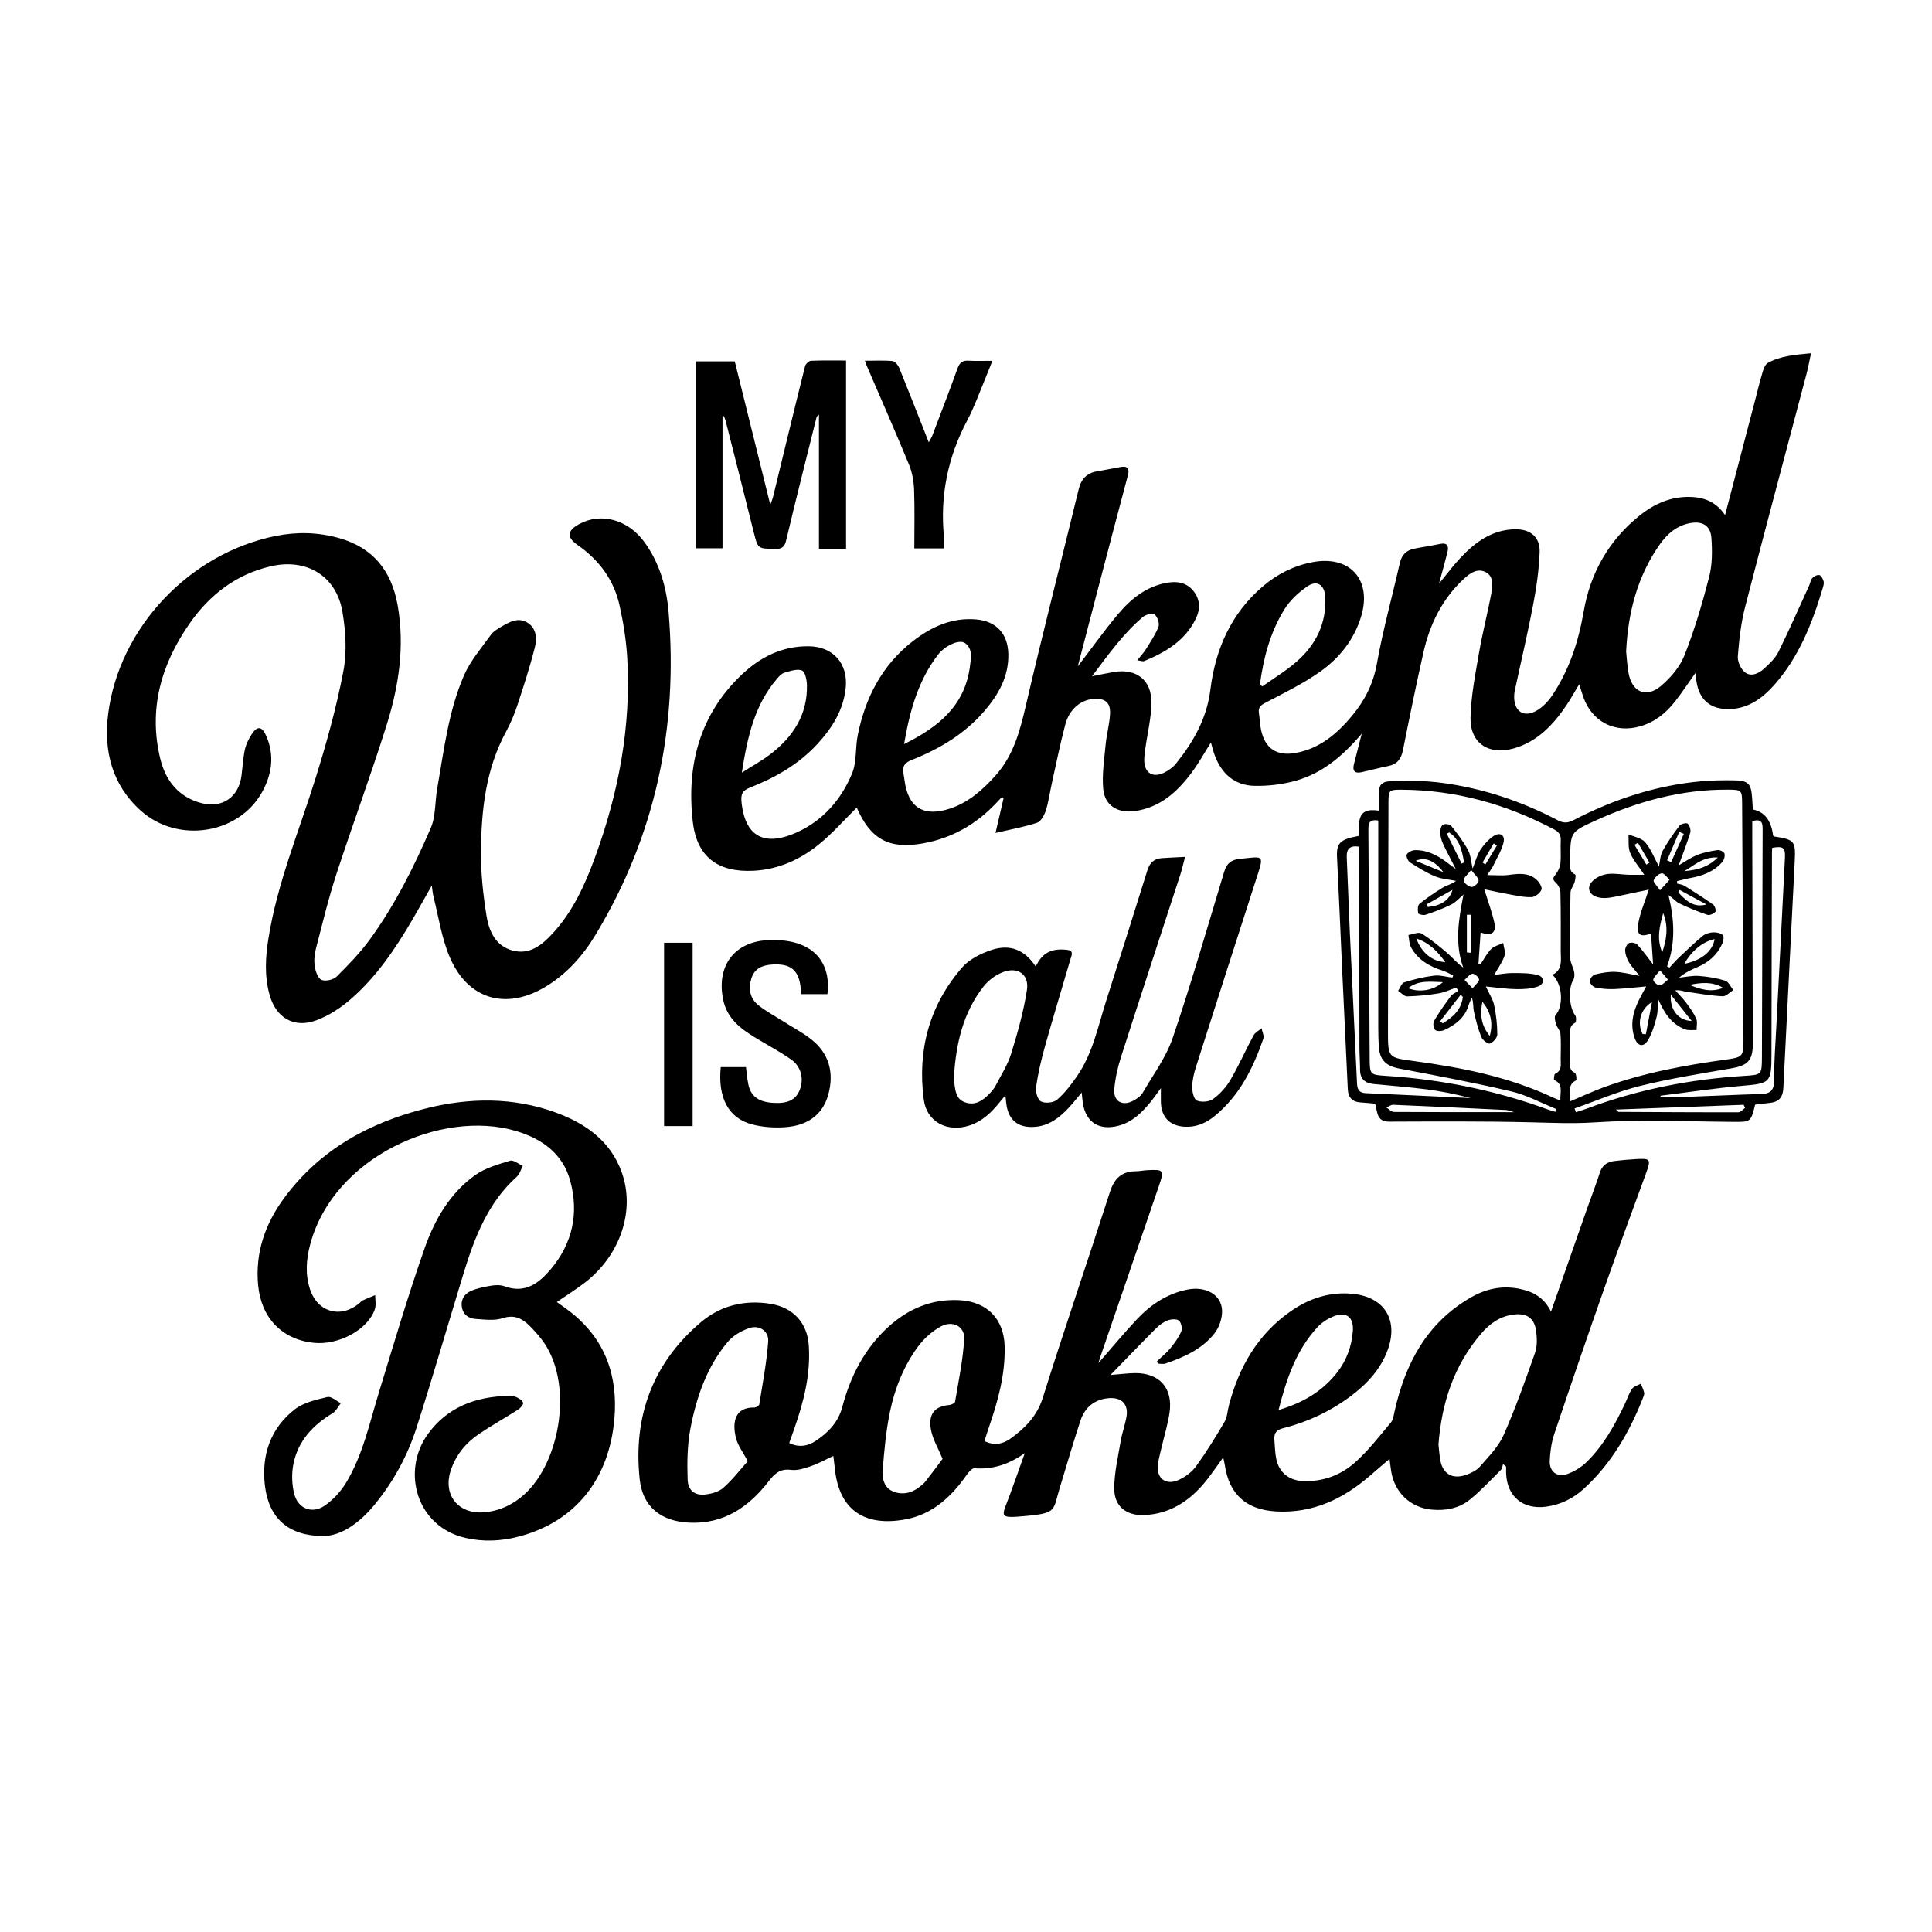
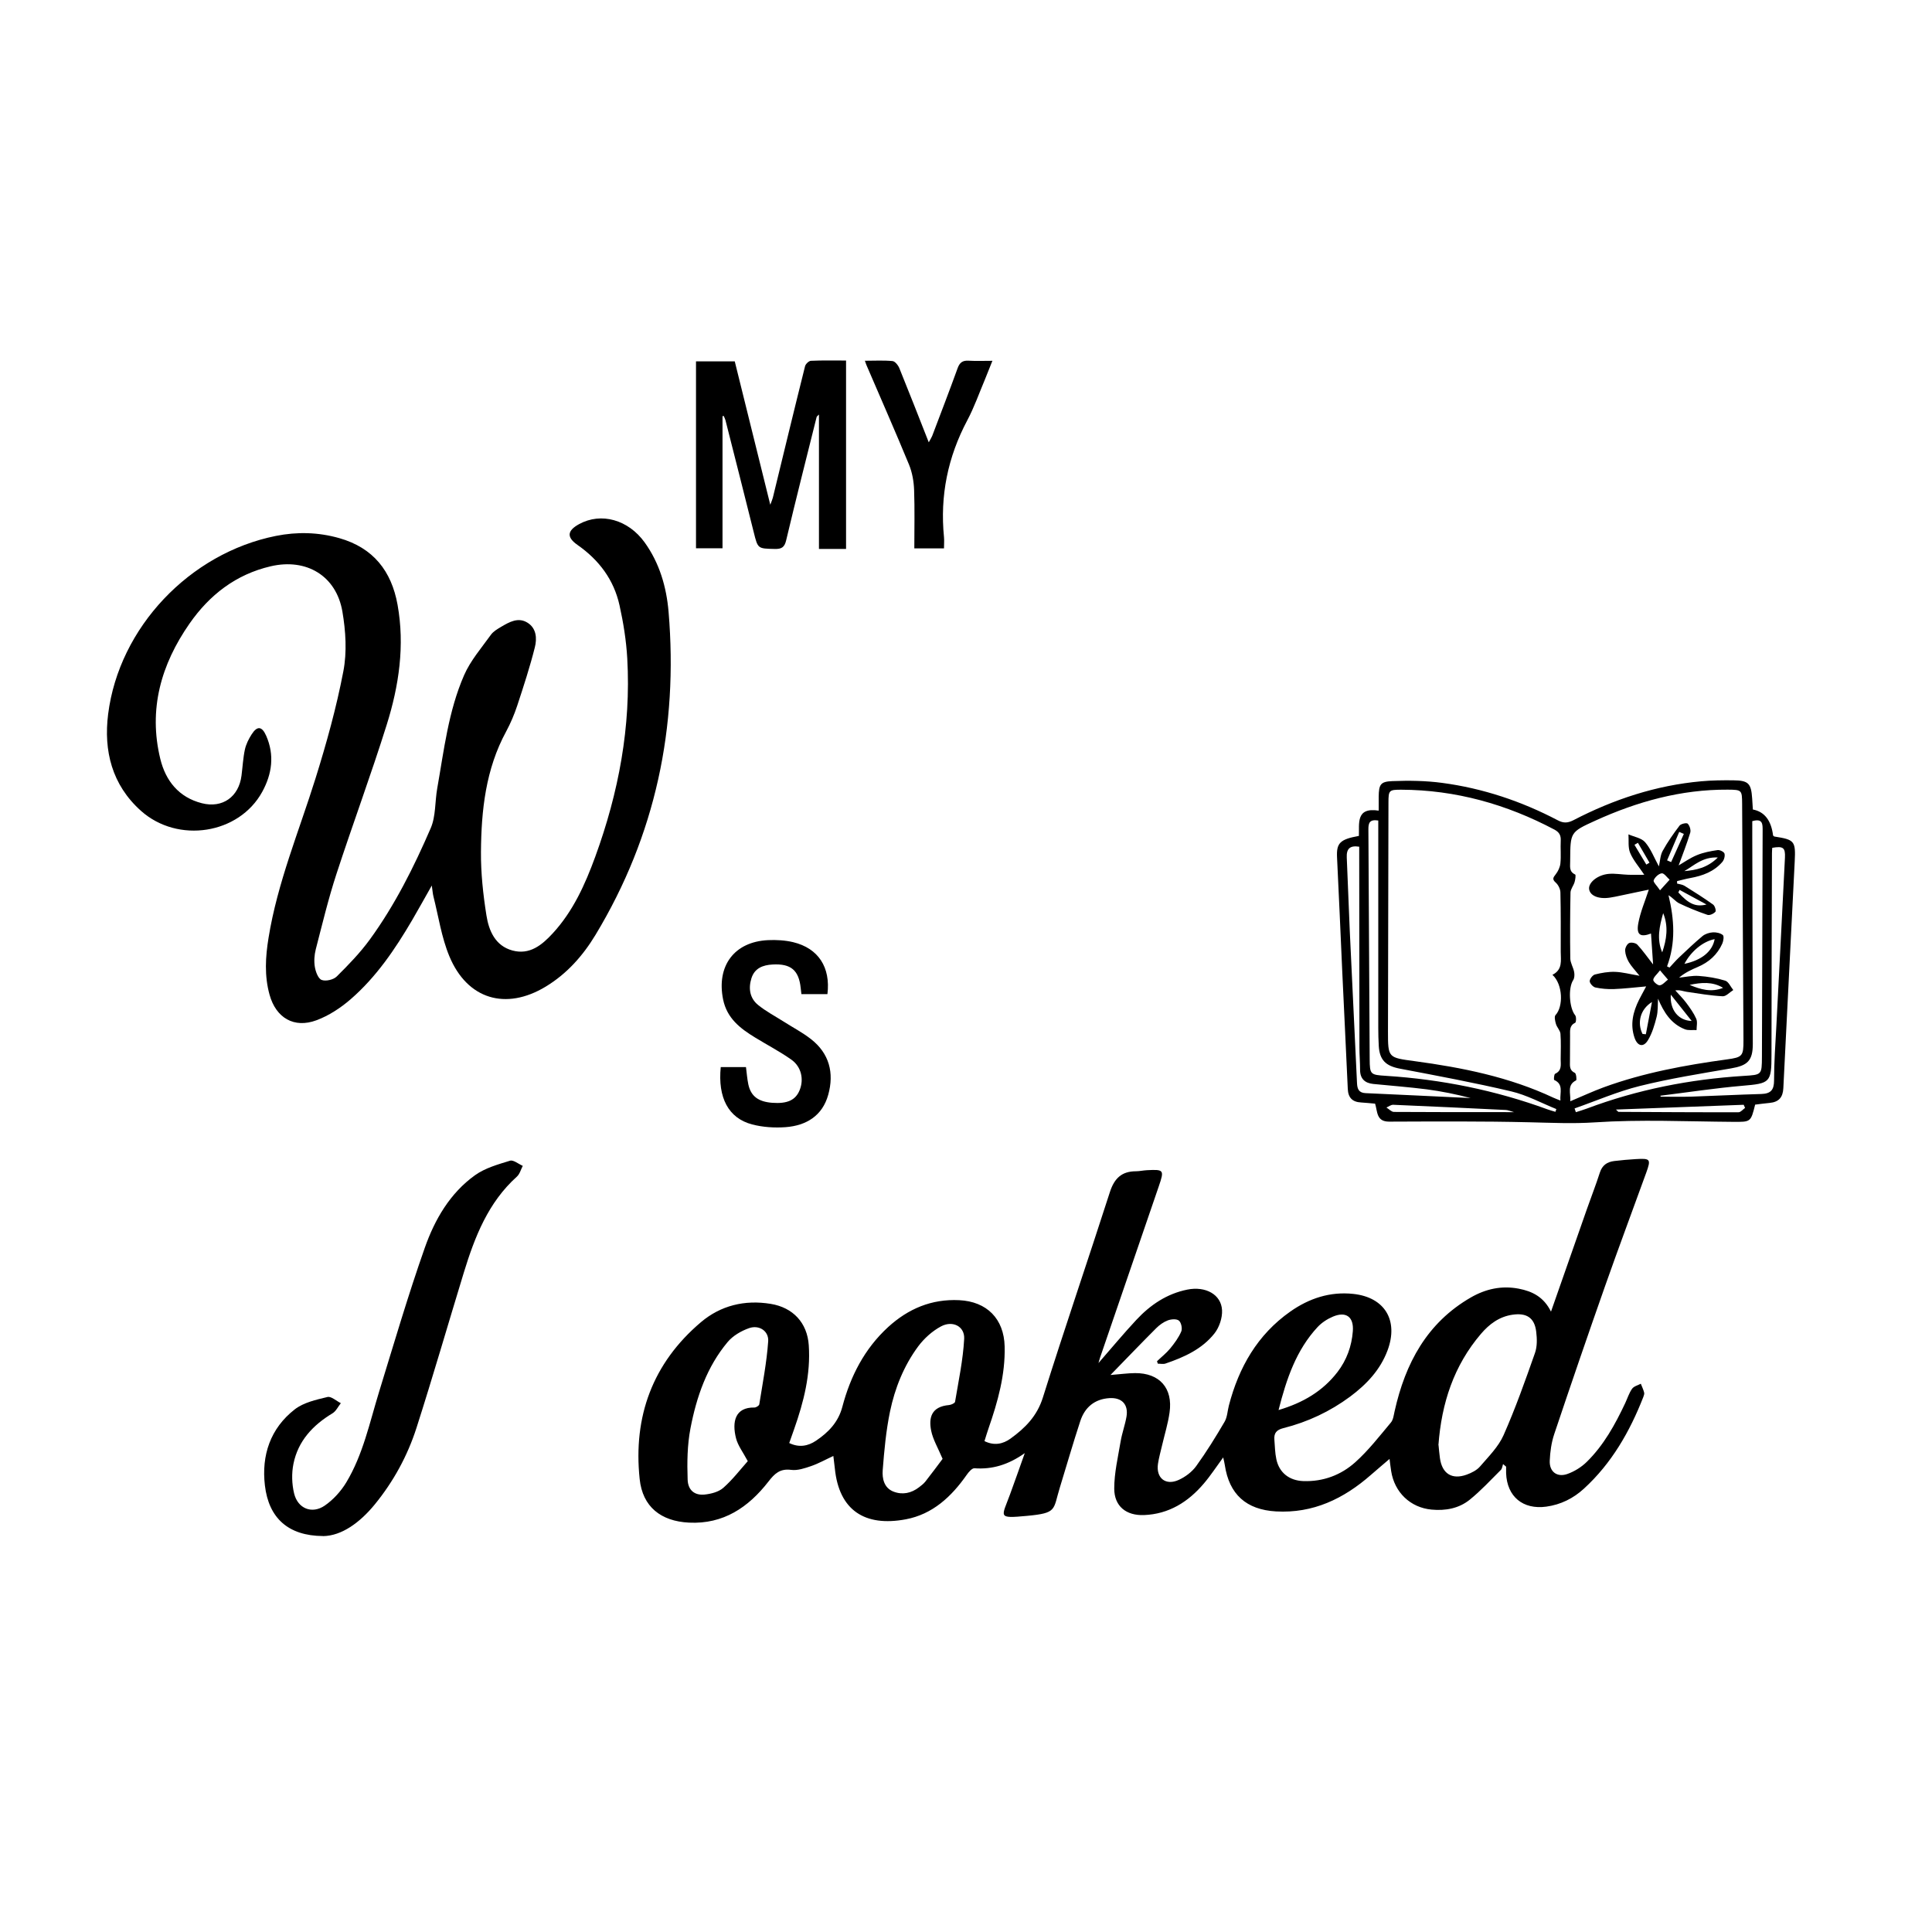
<svg xmlns="http://www.w3.org/2000/svg" id="Layer_1" data-name="Layer 1" viewBox="0 0 360 360">
  <defs>
    <style>
      .cls-1 {
        stroke-width: 0px;
      }
    </style>
  </defs>
-   <path class="cls-1" d="M200.79,124.22c2.69-3.51,4.99-6.75,7.54-9.78,2.4-2.85,5.26-5.18,9.12-5.85,1.89-.33,3.65-.06,4.93,1.53,1.27,1.58,1.3,3.38.46,5.13-1.98,4.11-5.62,6.28-9.64,7.93-.26.11-.64-.06-1.3-.14.65-.82,1.2-1.39,1.61-2.05.85-1.37,1.79-2.73,2.36-4.22.23-.62-.19-1.81-.72-2.27-.35-.3-1.63,0-2.15.43-3.69,3.11-6.45,7.01-9.52,11.08,1.61-.32,2.85-.59,4.11-.8,4.14-.68,6.99,1.48,6.96,5.7-.02,2.83-.73,5.65-1.12,8.48-.1.75-.22,1.51-.22,2.26.01,2.38,1.61,3.38,3.76,2.3.81-.41,1.63-1,2.19-1.7,3.24-4.06,5.72-8.4,6.38-13.76.93-7.51,3.85-14.19,9.78-19.24,2.67-2.28,5.72-3.82,9.19-4.49,6.94-1.36,11.14,3.18,9.16,9.97-1.28,4.38-4.05,7.85-7.67,10.42-3.16,2.24-6.71,3.96-10.16,5.77-.9.47-1.42.87-1.26,1.91.16,1.04.18,2.1.39,3.12.73,3.54,2.94,5,6.51,4.34,4.46-.83,7.68-3.58,10.46-6.92,2.33-2.81,3.94-5.9,4.61-9.65,1.13-6.31,2.86-12.52,4.28-18.78.34-1.51,1.18-2.39,2.63-2.69,1.6-.33,3.23-.55,4.82-.89,1.41-.3,1.72.36,1.43,1.52-.44,1.8-.95,3.58-1.57,5.87,1.55-1.88,2.68-3.42,3.99-4.81,2.79-2.96,5.97-5.29,10.28-5.32,2.77-.02,4.58,1.48,4.48,4.25-.12,3.24-.58,6.5-1.19,9.7-1.02,5.39-2.29,10.73-3.44,16.1-.09.4-.12.81-.12,1.22.02,2.7,1.84,3.88,4.19,2.52,1.12-.65,2.12-1.68,2.85-2.76,3.21-4.76,4.94-10.04,5.92-15.73,1.22-7.1,4.65-13.21,10.36-17.81,2.79-2.25,5.95-3.66,9.67-3.51,2.59.1,4.72,1.02,6.31,3.38,1.89-7.22,3.71-14.2,5.54-21.18.47-1.81.91-3.63,1.44-5.41.19-.64.49-1.49,1-1.77,2.39-1.32,5.04-1.5,8.04-1.8-.33,1.54-.53,2.67-.82,3.78-3.83,14.51-7.73,29-11.47,43.53-.77,2.98-1.11,6.09-1.35,9.16-.08.97.54,2.34,1.3,2.96,1.11.9,2.53.3,3.52-.6,1.03-.93,2.13-1.94,2.73-3.15,2.02-4.07,3.84-8.23,5.73-12.37.22-.48.28-1.07.61-1.43.3-.33.94-.64,1.31-.54.36.1.66.72.79,1.17.1.36-.04.81-.15,1.2-1.97,6.59-4.45,12.94-9.12,18.17-2.2,2.46-4.78,4.32-8.26,4.42-3.58.1-5.7-1.73-6.19-5.3-.05-.38-.1-.76-.18-1.41-1.36,1.92-2.5,3.65-3.78,5.28-1.68,2.16-3.75,3.84-6.45,4.63-4.73,1.38-9.02-.81-10.66-5.45-.25-.71-.45-1.43-.75-2.38-.86,1.41-1.55,2.67-2.34,3.85-2.5,3.71-5.46,6.89-9.96,8.14-4.59,1.27-8.07-1.02-7.96-5.76.09-4.05.9-8.1,1.59-12.11.64-3.73,1.61-7.41,2.3-11.14.26-1.41.43-3.17-1.16-3.91-1.57-.73-2.94.33-4.07,1.39-3.98,3.72-6.26,8.42-7.44,13.65-1.36,6.04-2.6,12.11-3.81,18.18-.33,1.63-1.07,2.63-2.74,2.96-1.66.33-3.3.77-4.94,1.14-1.3.3-1.77-.24-1.45-1.5.43-1.72.88-3.45,1.45-5.67-3.58,4.21-7.36,7.36-12.21,8.74-2.48.71-5.16,1.03-7.74.98-3.79-.07-6.24-2.32-7.5-5.85-.25-.69-.41-1.4-.65-2.23-1.22,1.93-2.26,3.81-3.52,5.52-2.71,3.66-5.94,6.62-10.72,7.27-3.1.42-5.55-1.03-5.83-4.11-.25-2.73.19-5.55.45-8.31.18-1.91.73-3.79.82-5.71.11-2.12-.93-2.93-3.07-2.78-2.38.17-4.52,1.93-5.26,4.73-.96,3.61-1.69,7.28-2.5,10.92-.38,1.71-.61,3.47-1.13,5.13-.28.87-.9,2.04-1.63,2.29-2.35.79-4.82,1.22-7.75,1.91.57-2.48,1.04-4.47,1.5-6.47l-.3-.23c-.4.42-.8.84-1.2,1.26-3.7,3.88-8.14,6.4-13.45,7.37-6.36,1.16-9.82-.72-12.41-6.66-2.29,2.26-4.48,4.78-7.04,6.85-3.5,2.84-7.57,4.69-12.16,4.92-6.7.34-10.61-2.57-11.36-9.21-1.17-10.44,1.28-19.91,9.17-27.37,3.45-3.26,7.53-5.31,12.45-5.25,4.56.05,7.37,3.24,6.88,7.8-.44,4.16-2.55,7.46-5.3,10.44-3.49,3.79-7.85,6.25-12.57,8.11-1.45.57-1.69,1.31-1.53,2.77.76,7.04,4.95,8.01,10.39,5.52,4.84-2.22,8.19-6.11,10.19-10.91.91-2.18.59-4.84,1.08-7.23,1.42-6.97,4.54-13.01,10.26-17.45,3.45-2.68,7.3-4.45,11.82-4.05,3.75.33,5.9,2.69,5.97,6.48.08,4.17-1.85,7.55-4.46,10.58-3.67,4.27-8.37,7.08-13.54,9.12-1.36.54-1.82,1.27-1.53,2.61.08.4.13.81.19,1.21.66,5.04,3.53,6.85,8.4,5.27,3.52-1.15,6.15-3.5,8.56-6.19,3.33-3.72,4.53-8.25,5.63-12.98,3.13-13.48,6.58-26.88,9.85-40.33.47-1.95,1.53-3.06,3.5-3.38,1.44-.23,2.87-.54,4.31-.79,1.3-.23,1.71.25,1.36,1.57-1.88,7.05-3.73,14.11-5.58,21.17-1.23,4.68-2.44,9.36-3.77,14.49ZM303,121.31c.12,1.14.19,2.61.44,4.04.63,3.6,3.27,4.81,6.05,2.47,1.81-1.53,3.55-3.57,4.4-5.74,1.87-4.75,3.33-9.69,4.6-14.64.59-2.31.57-4.85.4-7.26-.17-2.27-1.72-3.14-4-2.7-2.58.49-4.38,2.14-5.8,4.22-3.98,5.81-5.71,12.33-6.08,19.62ZM138.24,143.96c2.04-1.3,3.73-2.22,5.24-3.37,4.25-3.24,7-7.37,6.88-12.93-.02-.96-.34-2.5-.93-2.73-.9-.35-2.18.11-3.25.41-.51.14-.98.64-1.35,1.08-4.23,4.89-5.55,10.86-6.6,17.54ZM234.77,127.47c.14.15.29.3.43.44,2.12-1.51,4.38-2.86,6.33-4.56,3.67-3.18,5.69-7.22,5.4-12.2-.13-2.17-1.52-3.11-3.29-1.91-1.68,1.14-3.31,2.66-4.36,4.38-2.59,4.22-3.85,8.96-4.5,13.85ZM168.46,138.65c6.58-3.24,11.38-7.29,12.29-14.59.18-1.47.53-3.12-.9-4.21-.92-.7-3.13.15-4.53,1.54-.17.16-.33.34-.47.52-3.71,4.79-5.3,10.39-6.39,16.74Z" />
  <path class="cls-1" d="M289.01,244.39c2.31-6.59,4.5-12.86,6.7-19.13.79-2.26,1.67-4.49,2.4-6.77.44-1.37,1.36-1.99,2.68-2.15,1.34-.16,2.68-.28,4.02-.36,2.72-.16,2.85,0,1.95,2.51-2.54,7.03-5.17,14.02-7.65,21.07-3.24,9.2-6.4,18.42-9.5,27.66-.53,1.58-.77,3.31-.84,4.99-.08,2,1.34,3.11,3.24,2.46,1.33-.46,2.65-1.28,3.65-2.26,3.17-3.11,5.29-6.96,7.17-10.95.42-.9.72-1.88,1.28-2.68.33-.47,1.07-.64,1.63-.94.21.54.48,1.08.62,1.64.07.25-.06.58-.16.85-2.52,6.44-5.9,12.34-11.06,17.06-1.97,1.81-4.32,2.98-7.01,3.35-4.35.6-7.33-1.87-7.49-6.23-.01-.41,0-.81,0-1.22-.19-.16-.38-.32-.57-.48-.13.37-.16.84-.41,1.09-1.9,1.89-3.72,3.87-5.8,5.55-2.02,1.63-4.52,2.09-7.13,1.84-3.91-.37-6.89-3.19-7.51-7.18-.13-.85-.23-1.7-.3-2.26-1.12.96-2.31,1.96-3.49,2.99-5.06,4.43-10.75,7.18-17.68,6.79-5.53-.32-8.72-3.18-9.53-8.66-.06-.44-.18-.87-.3-1.4-1.25,1.7-2.33,3.37-3.61,4.87-2.91,3.43-6.52,5.69-11.14,5.87-3.32.13-5.55-1.64-5.55-4.94,0-2.93.7-5.86,1.19-8.78.26-1.55.82-3.05,1.09-4.6.39-2.28-.85-3.61-3.17-3.47-2.76.17-4.59,1.71-5.43,4.26-1.35,4.1-2.54,8.26-3.81,12.38-1.3,4.2-.44,4.77-6.13,5.3-5.58.52-4.72.27-3.16-4,.88-2.39,1.72-4.8,2.75-7.69-3.09,2.18-6.06,3.06-9.38,2.82-.46-.03-1.09.72-1.45,1.24-2.84,4.06-6.35,7.33-11.33,8.27-7.66,1.44-12.45-1.69-13.23-9.46-.08-.75-.18-1.5-.28-2.34-1.43.66-2.74,1.4-4.13,1.88-1.2.41-2.54.87-3.74.71-2.08-.27-3.08.7-4.24,2.2-3.72,4.78-8.38,7.95-14.79,7.63-5.23-.26-8.65-2.94-9.19-8.12-1.23-11.64,2.41-21.6,11.43-29.24,3.67-3.1,8.15-4.2,13-3.4,4.14.68,6.8,3.52,7.08,7.71.37,5.42-.94,10.55-2.72,15.61-.29.82-.58,1.64-.92,2.61,1.84.89,3.51.57,5-.44,2.3-1.55,4.14-3.43,4.9-6.32,1.5-5.68,4.12-10.81,8.53-14.85,3.74-3.41,8.08-5.26,13.24-5.01,5.15.25,8.35,3.46,8.47,8.63.13,5.29-1.28,10.29-2.99,15.22-.27.76-.49,1.54-.77,2.41,1.81.9,3.45.55,4.86-.47,2.71-1.96,4.93-4.17,6.02-7.64,4.02-12.81,8.38-25.51,12.49-38.29.82-2.54,2.18-3.87,4.84-3.88.7,0,1.39-.17,2.09-.2,3.14-.16,3.23-.05,2.18,3.01-3.65,10.66-7.31,21.32-10.96,31.97-.09.26-.16.54-.28.96,2.43-2.78,4.67-5.49,7.06-8.05,2.6-2.79,5.68-4.87,9.5-5.64,3.39-.68,6.32.9,6.47,3.84.07,1.43-.51,3.18-1.41,4.32-2.31,2.93-5.66,4.44-9.13,5.62-.43.15-.95.02-1.43.02-.05-.15-.1-.3-.15-.45.82-.79,1.73-1.5,2.45-2.37.8-.98,1.58-2.03,2.07-3.18.23-.55,0-1.66-.44-2.02-.43-.36-1.45-.28-2.08-.04-.79.3-1.55.85-2.16,1.46-2.76,2.76-5.46,5.58-8.51,8.71,1.9-.15,3.25-.34,4.59-.35,4.55-.03,7.07,2.8,6.42,7.33-.29,2.07-.92,4.1-1.4,6.15-.26,1.14-.59,2.27-.76,3.42-.39,2.65,1.42,4.12,3.87,3,1.23-.56,2.46-1.48,3.25-2.57,1.91-2.64,3.64-5.44,5.29-8.26.51-.87.54-2.01.8-3.02,1.85-7.12,5.32-13.21,11.45-17.52,3.5-2.46,7.4-3.75,11.72-3.29,5.88.62,8.48,4.94,6.4,10.52-1.36,3.65-3.92,6.34-6.96,8.61-3.75,2.78-7.92,4.74-12.44,5.88-1.29.32-1.79.92-1.69,2.15.1,1.22.11,2.47.37,3.66.53,2.49,2.4,3.97,5.03,4.06,3.68.13,7.01-1.12,9.67-3.51,2.46-2.2,4.51-4.86,6.64-7.4.45-.53.53-1.4.7-2.13,1.99-8.9,6.01-16.45,14.19-21.17,2.76-1.59,5.73-2.26,8.94-1.64,2.54.49,4.64,1.54,5.99,4.25ZM268.05,269.28c.07.68.14,1.55.26,2.42.4,2.89,2.23,4.07,4.98,3.08.91-.33,1.89-.82,2.5-1.53,1.59-1.85,3.42-3.66,4.38-5.83,2.21-4.99,4.04-10.16,5.85-15.31.43-1.21.39-2.67.23-3.97-.31-2.6-1.8-3.55-4.43-3.16-2.47.36-4.32,1.76-5.86,3.56-5.05,5.91-7.35,12.9-7.93,20.75ZM139.34,272.27c-.9-1.69-1.84-2.9-2.19-4.26-.79-3.1-.17-5.81,3.43-5.74.31,0,.86-.34.9-.59.62-3.9,1.38-7.8,1.66-11.74.14-1.93-1.7-3.12-3.56-2.46-1.46.51-3.01,1.41-3.99,2.58-3.89,4.64-5.81,10.26-6.93,16.08-.6,3.11-.64,6.38-.53,9.56.07,2.01,1.33,2.96,3.13,2.79,1.21-.12,2.63-.48,3.51-1.25,1.73-1.52,3.16-3.4,4.57-4.98ZM175.64,271.84c-.87-2.07-1.8-3.6-2.13-5.25-.48-2.38,0-4.49,3.33-4.78.4-.04,1.07-.34,1.12-.6.65-3.9,1.49-7.8,1.7-11.73.13-2.32-2.13-3.49-4.31-2.33-1.63.87-3.15,2.24-4.26,3.73-2.67,3.61-4.34,7.78-5.25,12.14-.74,3.58-1.08,7.27-1.36,10.92-.12,1.55.24,3.3,1.98,3.99,1.68.66,3.34.32,4.79-.8.42-.32.85-.65,1.17-1.05,1.19-1.51,2.33-3.06,3.21-4.23ZM238.24,262.74c4.6-1.36,8.25-3.54,10.98-7.08,1.71-2.23,2.65-4.81,2.86-7.6.21-2.67-1.25-3.76-3.7-2.73-1.05.44-2.09,1.12-2.86,1.94-3.97,4.28-5.79,9.6-7.28,15.47Z" />
  <path class="cls-1" d="M80.46,165c-1.37,2.41-2.49,4.45-3.66,6.45-3.18,5.42-6.7,10.62-11.48,14.76-1.86,1.61-4.06,3.05-6.35,3.9-4.18,1.56-7.55-.45-8.74-4.75-.98-3.52-.77-7.07-.19-10.61,1.66-10.27,5.67-19.84,8.75-29.7,2.05-6.56,3.9-13.22,5.19-19.97.69-3.58.44-7.5-.18-11.13-1.15-6.67-6.71-9.98-13.36-8.43-6.48,1.51-11.39,5.32-15.12,10.67-5.31,7.62-7.7,15.98-5.45,25.22,1,4.1,3.46,7.17,7.75,8.26,3.85.98,6.88-1.2,7.38-5.14.21-1.62.29-3.27.63-4.86.22-1,.71-1.98,1.27-2.85,1.03-1.6,1.91-1.51,2.7.28,1.58,3.59,1.09,7.12-.74,10.45-4.33,7.9-15.71,9.68-22.59,3.54-5.42-4.84-6.98-11.19-6.12-18.03,2.04-16.16,15.22-29.99,31.26-33.2,3.95-.79,7.88-.7,11.8.41,6.35,1.8,9.74,6.14,10.87,12.42,1.37,7.61.26,15.08-2.01,22.32-2.93,9.36-6.35,18.56-9.39,27.88-1.5,4.6-2.63,9.32-3.84,14-.27,1.05-.35,2.24-.17,3.3.15.89.62,2.17,1.27,2.41.77.29,2.2-.04,2.81-.65,2.19-2.17,4.37-4.42,6.18-6.91,4.66-6.41,8.2-13.49,11.33-20.73.96-2.22.77-4.93,1.21-7.4,1.26-7.12,2.08-14.39,5-21.08,1.18-2.72,3.23-5.08,4.99-7.53.45-.64,1.23-1.09,1.92-1.5,1.53-.9,3.18-1.85,4.91-.77,1.69,1.05,1.78,2.97,1.37,4.59-.92,3.67-2.1,7.27-3.28,10.86-.55,1.66-1.24,3.29-2.07,4.83-3.81,7.01-4.63,14.66-4.69,22.42-.03,3.95.4,7.93,1.02,11.84.45,2.86,1.64,5.67,4.84,6.54,3.2.87,5.49-1,7.49-3.17,3.81-4.12,6.06-9.14,7.95-14.31,4.35-11.93,6.68-24.22,5.96-36.96-.19-3.31-.72-6.63-1.44-9.87-1.05-4.76-3.81-8.45-7.82-11.25-2.09-1.46-1.93-2.68.31-3.9,4.08-2.22,9.13-.83,12.19,3.42,2.78,3.86,4.07,8.33,4.46,12.95,1.8,21.47-2.42,41.63-13.61,60.17-2.35,3.89-5.33,7.26-9.28,9.65-7.44,4.5-14.62,2.38-17.96-5.66-1.46-3.51-2.02-7.4-2.96-11.12-.14-.55-.17-1.12-.32-2.11Z" />
-   <path class="cls-1" d="M103.76,242.62c.81.58,1.67,1.17,2.49,1.81,6.53,5.1,8.93,11.95,8.23,19.99-.95,10.87-6.98,19.07-17.87,21.91-3.27.85-6.59,1-9.9.23-9.17-2.12-11.94-12.47-6.98-19.34,3.59-4.98,8.89-7,14.95-7.11.52,0,1.09.02,1.55.23.5.23,1.15.63,1.24,1.06.08.34-.5.98-.93,1.26-2.41,1.54-4.92,2.94-7.29,4.54-2.48,1.68-4.33,3.95-5.27,6.82-1.49,4.56,1.42,8.16,6.22,7.77,2.85-.23,5.3-1.38,7.41-3.25,6.92-6.14,9.39-21.2,3.25-29.04-.68-.87-1.43-1.7-2.21-2.48-1.39-1.37-2.83-2.1-4.99-1.39-1.53.5-3.34.25-5.02.14-1.3-.09-2.35-.78-2.58-2.22-.23-1.42.52-2.47,1.68-2.99,1.2-.53,2.55-.78,3.86-1,.79-.13,1.7-.14,2.43.13,3.84,1.42,6.43-.61,8.63-3.23,4.04-4.81,5.23-10.43,3.59-16.44-1.39-5.1-5.33-7.87-10.16-9.29-13.8-4.06-33.89,4.8-38.27,21.08-.76,2.81-.98,5.66-.04,8.47,1.44,4.29,5.78,5.45,9.23,2.52.18-.15.32-.37.52-.46.78-.36,1.58-.68,2.38-1.01,0,.89.21,1.85-.07,2.65-1.3,3.8-6.73,6.72-11.38,6.24-5.93-.62-9.79-4.66-10.36-10.73-.58-6.15,1.35-11.55,4.95-16.39,6.66-8.96,15.87-13.97,26.48-16.6,7.98-1.97,16.01-2.07,23.84.74,5.62,2.02,10.35,5.26,12.48,11.21,2.53,7.05-.21,15.34-6.74,20.45-1.69,1.32-3.52,2.45-5.36,3.72Z" />
  <path class="cls-1" d="M327.05,205.81c-.82,3.31-.82,3.25-4.14,3.23-8.6-.06-17.23-.47-25.8.1-4.09.27-8.07.07-12.11-.02-8.72-.21-17.44-.15-26.16-.12-2.39,0-2.14-1.84-2.61-3.35-.87-.07-1.73-.17-2.6-.22-1.62-.08-2.42-.88-2.49-2.53-.33-7.37-.7-14.73-1.04-22.09-.32-7.01-.61-14.03-.96-21.04-.13-2.66.51-3.37,4.07-4.01.1-2.3-.62-5.38,3.69-4.71,0-1.01-.01-1.81,0-2.61.04-2.25.31-2.81,2.56-2.89,3.08-.12,6.22-.08,9.27.33,7.59,1.01,14.78,3.42,21.56,6.98,1.07.56,1.86.5,2.9-.03,7.49-3.89,15.38-6.49,23.82-7.25,1.98-.18,3.97-.2,5.96-.18,2.83.03,3.33.56,3.52,3.38.05.69.09,1.39.13,2.06q3.24.61,3.77,4.85c.09.07.17.18.27.19,3.72.58,3.95.82,3.76,4.63-.7,14.08-1.43,28.16-2.12,42.25-.08,1.7-.84,2.59-2.53,2.75-.87.08-1.74.2-2.71.32ZM289.26,181.65c1.97-.98,1.56-2.7,1.56-4.29,0-3.69.03-7.37-.06-11.06-.01-.63-.39-1.41-.86-1.83-.71-.63-.5-.94-.02-1.55.45-.57.81-1.34.88-2.05.14-1.39-.01-2.81.06-4.21.06-1-.28-1.6-1.18-2.08-8.93-4.72-18.39-7.39-28.54-7.43-2.27,0-2.38.11-2.38,2.39-.04,14.22-.07,28.43-.09,42.65,0,4.96.03,4.87,4.97,5.54,8.88,1.2,17.63,2.95,25.83,6.8.39.18.81.33,1.33.54-.12-1.48.64-3.02-1.15-3.83-.11-.05-.04-1.06.17-1.16,1.29-.59,1.03-1.69,1.03-2.71.01-1.58.08-3.17-.04-4.74-.05-.62-.65-1.18-.84-1.82-.16-.54-.35-1.39-.07-1.68,1.47-1.57,1.37-5.72-.59-7.49ZM292.61,205.2c2.24-.94,4.19-1.85,6.2-2.59,7.44-2.72,15.19-4.14,23.01-5.21,2.86-.39,3.06-.62,3.05-3.58-.07-14.68-.16-29.36-.25-44.04-.02-2.57-.05-2.62-2.69-2.64-8.7-.05-16.86,2.22-24.7,5.79-4.64,2.11-4.61,2.16-4.65,7.3,0,.06,0,.12,0,.18.03.94-.3,1.98.93,2.54.15.07.03.95-.11,1.42-.2.67-.74,1.29-.76,1.94-.08,4.09-.1,8.19-.04,12.28.01.84.56,1.66.72,2.52.09.49.07,1.13-.18,1.52-.96,1.45-.74,5.2.37,6.55.24.29.19,1.31,0,1.4-1.12.54-.94,1.49-.95,2.4-.01,1.58,0,3.16-.02,4.74,0,.86-.15,1.71.92,2.2.25.12.36,1.32.22,1.39-1.74.87-.98,2.37-1.08,3.9ZM326.51,153.01c0,.89,0,1.8,0,2.72.04,12.93.08,25.86.1,38.78,0,3.14-.97,4.04-4.06,4.57-5.69.98-11.41,1.89-17,3.28-4.14,1.03-8.11,2.76-12.15,4.18.08.23.16.47.24.7.68-.22,1.37-.42,2.04-.67,9.42-3.54,19.19-5.46,29.21-6.09,3.4-.21,3.4-.16,3.42-3.59.04-14.04.08-28.08.13-42.12,0-1.19.05-2.33-1.93-1.76ZM256.82,152.89c-1.64-.26-1.84.49-1.84,1.61.09,14.28.15,28.55.24,42.83.02,2.91.12,2.95,3.07,3.14,10.32.66,20.36,2.69,30.08,6.25.48.18.97.3,1.46.45.06-.17.11-.34.17-.51-2.8-1.13-5.52-2.62-8.42-3.3-6.86-1.62-13.8-2.91-20.73-4.23-2.63-.5-3.79-1.6-3.94-4.26-.06-1.11-.09-2.22-.09-3.33,0-12.11,0-24.22,0-36.33v-2.31ZM309.39,204.16c.02.06.03.13.05.19,1.92,0,3.85.05,5.77-.01,4.32-.14,8.64-.37,12.96-.49,1.76-.05,2.41-.73,2.4-2.55,0-3.39.25-6.77.43-10.16.53-10.45,1.09-20.89,1.6-31.34.09-1.87-.35-2.17-2.37-1.82-.02.32-.05.66-.05,1-.04,12.51-.08,25.02-.09,37.53,0,5.24-.26,5.37-5.43,5.81-5.1.44-10.17,1.22-15.26,1.85ZM253.26,157.77c-1.77-.28-2.38.43-2.31,2.01.21,4.56.35,9.12.56,13.67.44,9.46.91,18.92,1.35,28.39.05,1.09.35,1.79,1.58,1.85,6.53.29,13.06.61,19.6.92-2.71-.71-5.45-1.27-8.21-1.63-3.3-.42-6.63-.67-9.94-1-1.56-.16-2.45-.96-2.46-2.61,0-1.4-.12-2.81-.12-4.21-.02-11.82-.03-23.63-.04-35.45,0-.64,0-1.27,0-1.94ZM282.11,207.23c-.76-.21-1.13-.38-1.5-.4-7-.34-14-.68-21-.97-.42-.02-.85.33-1.27.51.46.28.93.81,1.39.82,7.3.05,14.6.04,22.38.04ZM301.12,206.76c.37.35.41.42.45.42,7.46.04,14.93.09,22.39.07.4,0,.81-.53,1.21-.81-.09-.19-.18-.39-.26-.58-7.82.29-15.65.59-23.79.89Z" />
-   <path class="cls-1" d="M220.82,159.67c-.36,1.35-.57,2.35-.89,3.32-3.69,11.32-7.41,22.63-11.05,33.97-.62,1.93-1.07,3.96-1.25,5.97-.21,2.31,1.55,3.28,3.6,2.14.65-.36,1.35-.85,1.71-1.47,1.95-3.37,4.36-6.61,5.59-10.24,3.47-10.22,6.46-20.6,9.58-30.93.48-1.58,1.34-2.25,2.97-2.4,4.44-.43,4.51-.9,3.02,3.7-3.77,11.66-7.51,23.33-11.23,35.01-.39,1.22-.7,2.51-.72,3.77-.02.89.29,2.31.86,2.56.84.36,2.3.25,3.04-.29,1.29-.94,2.45-2.23,3.25-3.61,1.56-2.66,2.8-5.51,4.27-8.23.3-.56,1-.9,1.51-1.34.12.66.51,1.41.32,1.96-1.92,5.52-4.47,10.68-9.15,14.46-1.64,1.33-3.52,2.09-5.67,1.92-2.63-.2-4.14-1.78-4.26-4.42-.03-.75,0-1.49,0-2.77-.77,1.05-1.24,1.73-1.76,2.38-1.67,2.07-3.49,3.95-6.2,4.65-3.56.92-6.02-.65-6.59-4.22-.09-.57-.12-1.16-.21-1.99-.88,1.05-1.62,1.99-2.43,2.86-1.71,1.83-3.64,3.33-6.26,3.54-3.25.26-5.07-1.32-5.39-4.56-.03-.34-.07-.67-.14-1.31-.45.54-.73.86-.99,1.19-1.55,1.94-3.29,3.65-5.74,4.44-4.08,1.32-7.93-.65-8.48-4.84-1.21-9.18,1.02-17.56,7.14-24.61,1.33-1.53,3.48-2.6,5.46-3.26,3.54-1.18,6.25.03,8.26,3.08,1.22-2.54,2.87-3.41,5.74-3.12,1.45.14.95,1.01.73,1.76-1.57,5.38-3.21,10.74-4.72,16.14-.71,2.52-1.31,5.1-1.69,7.68-.13.87.29,2.35.92,2.68.77.4,2.33.25,2.99-.32,1.43-1.23,2.62-2.8,3.71-4.37,2.92-4.21,3.91-9.21,5.42-13.98,2.58-8.12,5.17-16.24,7.7-24.38.44-1.43,1.26-2.19,2.71-2.29,1.32-.09,2.64-.14,4.31-.23ZM177.78,200.47c0,.35-.05.71,0,1.05.24,1.54.23,3.28,2.09,3.9,1.87.63,3.27-.35,4.49-1.62.44-.46.88-.97,1.17-1.53,1.02-1.96,2.25-3.87,2.89-5.96,1.2-3.88,2.32-7.84,2.93-11.84.46-2.98-1.82-4.45-4.64-3.26-1.28.54-2.56,1.48-3.42,2.58-3.83,4.87-5.13,10.64-5.53,16.68Z" />
  <path class="cls-1" d="M60.19,286.22c-6.53-.04-10.12-3.39-10.83-9.43-.66-5.63,1.02-10.64,5.57-14.18,1.65-1.28,3.98-1.79,6.09-2.3.69-.17,1.65.74,2.49,1.15-.51.64-.89,1.48-1.54,1.88-3.67,2.21-6.43,5.16-7.29,9.42-.36,1.77-.3,3.76.12,5.51.68,2.84,3.34,3.91,5.72,2.27,1.58-1.09,2.99-2.65,3.99-4.29,3.14-5.21,4.36-11.16,6.13-16.91,2.76-8.97,5.4-18,8.52-26.85,1.85-5.25,4.69-10.17,9.36-13.51,1.87-1.34,4.27-2.01,6.52-2.7.63-.19,1.57.61,2.37.96-.35.67-.56,1.52-1.09,2-5.36,4.82-7.85,11.22-9.89,17.87-2.95,9.65-5.75,19.36-8.83,28.97-1.67,5.2-4.29,9.99-7.76,14.24-2.8,3.42-6.19,5.86-9.63,5.91Z" />
  <path class="cls-1" d="M134.63,77.54v24.62h-4.94v-34.83h7.22c2.17,8.77,4.36,17.59,6.62,26.72.23-.62.39-.96.48-1.32,1.99-8.17,3.96-16.34,6-24.49.1-.41.7-.99,1.09-1.01,2.15-.1,4.3-.05,6.55-.05v35.11h-5.05v-25.05c-.19.21-.4.33-.44.49-1.91,7.64-3.85,15.28-5.67,22.95-.31,1.32-.87,1.64-2.13,1.61-3.18-.07-3.14-.03-3.91-3.11-1.73-6.97-3.51-13.92-5.27-20.88-.07-.27-.21-.52-.32-.78-.08,0-.16.01-.24.02Z" />
  <path class="cls-1" d="M154.17,185.24h-4.84c-.05-.45-.1-.79-.13-1.13-.35-3.34-1.84-4.58-5.24-4.39-1.83.1-3.36.69-3.95,2.59-.58,1.88-.3,3.7,1.26,4.96,1.44,1.17,3.11,2.05,4.69,3.05,1.72,1.1,3.55,2.05,5.15,3.3,3.42,2.67,4.35,6.3,3.22,10.37-1.09,3.93-4.1,5.75-7.95,6.04-2.06.15-4.24.01-6.23-.51-4.42-1.16-6.42-4.98-5.85-10.69h4.7c.14,1.07.22,2.17.44,3.23.48,2.21,1.86,3.23,4.45,3.43,2.83.21,4.37-.5,5.12-2.38.81-2.01.31-4.34-1.55-5.66-2.14-1.51-4.48-2.73-6.72-4.1-2.79-1.7-5.28-3.59-6-7.12-1.26-6.22,2.06-10.75,8.37-11.05,1.56-.07,3.18.02,4.69.38,4.7,1.14,6.99,4.69,6.38,9.68Z" />
  <path class="cls-1" d="M175.89,102.18h-5.52c0-3.69.09-7.3-.04-10.9-.06-1.59-.35-3.25-.95-4.71-2.56-6.21-5.27-12.35-7.92-18.52-.09-.2-.15-.41-.3-.83,1.82,0,3.49-.1,5.15.06.48.05,1.06.8,1.28,1.35,1.82,4.48,3.58,8.99,5.47,13.79.31-.57.51-.87.64-1.19,1.59-4.2,3.21-8.4,4.74-12.63.38-1.05.94-1.46,2.04-1.39,1.39.08,2.78.02,4.44.02-.52,1.3-.95,2.41-1.41,3.52-1.07,2.53-1.98,5.14-3.26,7.55-3.64,6.85-5.12,14.08-4.35,21.79.06.63,0,1.26,0,2.09Z" />
-   <path class="cls-1" d="M129.06,209.83c-.69,0-1.2,0-1.72,0-1.16,0-2.31,0-3.6,0v-34.16h5.32v34.16Z" />
-   <path class="cls-1" d="M276.86,183.81c.68,1.48,1.34,2.44,1.55,3.48.37,1.79.59,3.64.59,5.46,0,.6-.77,1.48-1.38,1.7-.35.13-1.38-.66-1.61-1.23-.61-1.54-1.03-3.17-1.38-4.8-.17-.77-.03-1.6-.38-2.54-.2.48-.45.94-.6,1.44-.71,2.32-2.45,3.65-4.51,4.61-.5.23-1.4.28-1.73-.02-.33-.3-.43-1.28-.18-1.7.93-1.6,2.01-3.12,3.11-4.6.33-.44.94-.66,1.42-.98l-.42-.61c-1.09.37-2.16.9-3.28,1.08-1.93.32-3.9.51-5.86.56-.55.01-1.12-.67-1.68-1.03.37-.55.64-1.44,1.14-1.59,1.8-.56,3.66-1.01,5.52-1.24,1.12-.14,2.29.22,3.44.36.06-.13.11-.27.17-.4-.66-.3-1.29-.68-1.98-.9-2.48-.78-4.63-2.03-5.9-4.37-.35-.65-.32-1.51-.47-2.27.83-.12,1.88-.61,2.43-.28,1.72,1.05,3.29,2.36,4.83,3.67.98.84,1.79,1.87,2.95,2.68-1.64-4.6-.83-9.05.05-13.6-.75.63-1.41,1.42-2.26,1.85-1.54.77-3.18,1.37-4.82,1.92-.4.14-1.32-.1-1.36-.3-.11-.56-.11-1.45.23-1.73,1.38-1.13,2.87-2.13,4.4-3.06.71-.43,1.6-.58,2.41-1.23-1.32-.27-2.73-.35-3.95-.87-1.63-.68-3.16-1.64-4.65-2.6-.38-.25-.74-1.19-.57-1.46.29-.44,1.02-.8,1.57-.8,2.53-.02,4.58,1.21,6.49,2.73.26.21.54.4,1.07.78-.89-1.75-1.69-3.21-2.38-4.71-.29-.62-.48-1.34-.51-2.02-.02-.52.13-1.29.49-1.52.35-.22,1.3-.1,1.55.22,1.14,1.42,2.26,2.9,3.13,4.5.51.93.55,2.12.87,3.46.53-1.34.8-2.51,1.42-3.46.64-.99,1.5-1.95,2.47-2.6,1.22-.81,2.21-.16,1.85,1.25-.38,1.49-1.23,2.86-1.9,4.26-.22.46-.55.87-1.12,1.76,1.57,0,2.81.13,4-.03,1.78-.24,3.55-.45,5.03.75.56.45,1.23,1.45,1.08,1.95-.2.64-1.18,1.41-1.85,1.44-1.46.05-2.94-.31-4.4-.57-1.48-.26-2.94-.6-4.42-.9.66,2.14,1.4,4.1,1.86,6.13.45,1.99-.48,2.67-2.54,1.91-.13,1.97-.27,3.9-.4,5.83l.35.17c.65-.97,1.19-2.06,2-2.88.56-.57,1.49-.78,2.26-1.15.1.81.48,1.71.24,2.4-.39,1.17-1.17,2.21-1.93,3.56,1.16-.13,2.26-.36,3.37-.36,1.6.01,3.25-.02,4.77.38,1.24.33,1.27,1.68.04,2.12-1.26.45-2.71.52-4.08.5-1.73-.02-3.46-.29-5.65-.5ZM263.92,174.88c.95,2.67,3.01,4.3,5.4,4.4-1.4-1.91-2.92-3.58-5.4-4.4ZM273.33,177.46c.24.03.48.05.71.08v-7.09c-.24,0-.48,0-.71,0v7.01ZM262.38,184.13c2.1.86,4.74.43,6.48-1.12-2.33-.07-4.5-.43-6.48,1.12ZM276.22,186.66c-.42,2.2-.36,4.28,1.38,6.37.7-2.65.06-4.6-1.38-6.37ZM272.58,185.77c-.13-.14-.27-.28-.4-.42-1.28,1.65-2.56,3.3-3.84,4.95.16.13.33.25.49.38,1.88-1.14,3.46-2.51,3.75-4.91ZM274.13,162.11c-.66.86-1.44,1.44-1.4,1.96.03.46.92,1.15,1.49,1.21.42.04,1.34-.8,1.3-1.19-.05-.58-.74-1.11-1.39-1.98ZM270.03,155.12c-.15.08-.3.15-.45.23.93,1.86,1.85,3.72,2.78,5.58.15-.08.3-.15.45-.23-.39-2.13-.78-4.27-2.77-5.58ZM265.81,168.53c.08.16.16.32.23.48,2.38-.22,4.02-1.2,4.61-3.2-1.62.91-3.23,1.82-4.85,2.72ZM268.96,162.52c-1.65-2.18-3.4-2.89-5.16-2.12,1.72.71,3.44,1.41,5.16,2.12ZM274.4,184.15c.58-.74,1.25-1.24,1.2-1.65-.05-.42-.86-1.12-1.23-1.06-.54.08-.99.74-1.48,1.16.43.45.87.89,1.51,1.55ZM276.25,160.73c.18.12.36.23.53.35.72-1.18,1.44-2.36,2.16-3.55-.21-.12-.41-.24-.62-.37-.69,1.19-1.38,2.37-2.07,3.56Z" />
  <path class="cls-1" d="M306.77,183.8c-2.27.2-4.16.43-6.06.5-1.15.04-2.32-.06-3.44-.3-.44-.1-1.04-.76-1.05-1.17,0-.43.55-1.14.98-1.25,1.22-.31,2.5-.53,3.75-.49,1.38.05,2.74.42,4.55.73-.85-1.07-1.52-1.75-1.99-2.55-.37-.64-.65-1.4-.69-2.13-.03-.48.33-1.21.73-1.41.39-.19,1.24-.03,1.54.29.99,1.05,1.82,2.26,2.94,3.69-.14-2.07-.27-3.91-.39-5.76-1.99.75-2.76.25-2.37-1.9.38-2.09,1.25-4.1,1.96-6.28-2.06.43-4.17.88-6.28,1.32-.17.04-.35.06-.52.09-2.3.48-4.12-.16-4.32-1.49-.18-1.22,1.57-2.68,3.67-2.86,1.21-.1,2.44.13,3.66.17.89.03,1.79,0,2.95,0-1.04-1.56-2.08-2.73-2.64-4.09-.42-1.02-.23-2.28-.31-3.44,1.06.47,2.42.67,3.1,1.46,1.07,1.24,1.68,2.88,2.57,4.51.23-1,.25-2.07.71-2.9.91-1.65,2-3.2,3.14-4.7.26-.34,1.32-.57,1.52-.36.37.37.62,1.19.47,1.68-.64,2.1-1.45,4.15-2.16,6.1.95-.55,2.12-1.39,3.41-1.92,1.21-.5,2.54-.75,3.85-.94.41-.06,1.18.32,1.28.65.13.45-.07,1.18-.4,1.56-1.56,1.81-3.69,2.59-5.98,3-.82.15-1.63.38-2.45.57v.46c.47.13,1,.17,1.39.42,1.8,1.12,3.6,2.26,5.32,3.49.33.23.6,1.15.43,1.34-.32.37-1.07.72-1.48.58-1.79-.61-3.55-1.32-5.25-2.14-.69-.33-1.2-1.04-2.01-1.52,1.08,4.47,1.37,8.87-.27,13.26l.46.22c.59-.63,1.15-1.29,1.77-1.88,1.43-1.35,2.86-2.72,4.37-3.98.51-.42,1.28-.66,1.94-.7.62-.04,1.4.13,1.85.5.25.2.12,1.1-.09,1.58-.92,2.07-2.5,3.49-4.58,4.37-1.2.51-2.39,1.06-3.48,1.99,1.22-.12,2.46-.41,3.67-.32,1.66.12,3.34.39,4.93.88.62.19,1.01,1.15,1.5,1.75-.66.41-1.34,1.19-1.97,1.16-2.25-.12-4.48-.5-6.71-.83-.65-.1-1.28-.39-2.12-.26.69.77,1.43,1.5,2.05,2.33.69.93,1.39,1.9,1.85,2.95.26.6.06,1.4.06,2.11-.73-.04-1.53.1-2.18-.15-2.59-1.02-3.92-3.16-5-5.7-.07,1.13.01,2.3-.26,3.38-.38,1.5-.83,3.05-1.62,4.36-.84,1.39-1.95,1.12-2.49-.44-.87-2.5-.29-4.84.84-7.11.34-.67.71-1.33,1.32-2.48ZM319.5,175c-2.12.38-4.43,2.27-5.63,4.6,3.22-.68,5.21-2.31,5.63-4.6ZM306.06,192.66c.21.02.41.04.62.06.38-2,.76-4.01,1.14-6.01-2.23,1.38-2.78,3.91-1.76,5.95ZM309.91,170.15c-.68,2.42-1.25,4.84-.18,7.31.83-2.41,1.19-4.84.18-7.31ZM311.33,185.34c-.21,2.86,1.45,4.84,3.89,4.9-1.38-1.74-2.63-3.32-3.89-4.9ZM321.07,184.07c-1.97-1.2-4.09-1.01-6.23-.55,2.01.85,4.04,1.44,6.23.55ZM309.32,165.9c.8-.88,1.29-1.43,1.79-1.98-.49-.43-1.03-1.24-1.47-1.19-.57.07-1.28.73-1.5,1.3-.13.33.6.99,1.18,1.86ZM320.09,159.78c-2.85-.14-4.42,1.5-6.24,2.54,2.18-.19,4.28-.59,6.24-2.54ZM312.97,165.82c-.08.16-.16.31-.24.47,1.88,2.08,3.2,2.77,5.25,2.25-1.67-.91-3.34-1.81-5.01-2.72ZM310.63,160.31c.25.11.51.22.76.33.79-1.75,1.58-3.5,2.37-5.25-.29-.13-.58-.25-.86-.38-.75,1.77-1.51,3.53-2.26,5.3ZM309.32,180.81c-.6.79-1.21,1.25-1.26,1.77-.03.32.82,1.06,1.2,1.02.55-.06,1.03-.68,1.54-1.06-.41-.47-.81-.95-1.48-1.73ZM306.77,161.1c.2-.12.39-.23.59-.35-.72-1.24-1.44-2.47-2.16-3.71-.21.13-.43.25-.64.38.74,1.23,1.47,2.45,2.21,3.68Z" />
</svg>